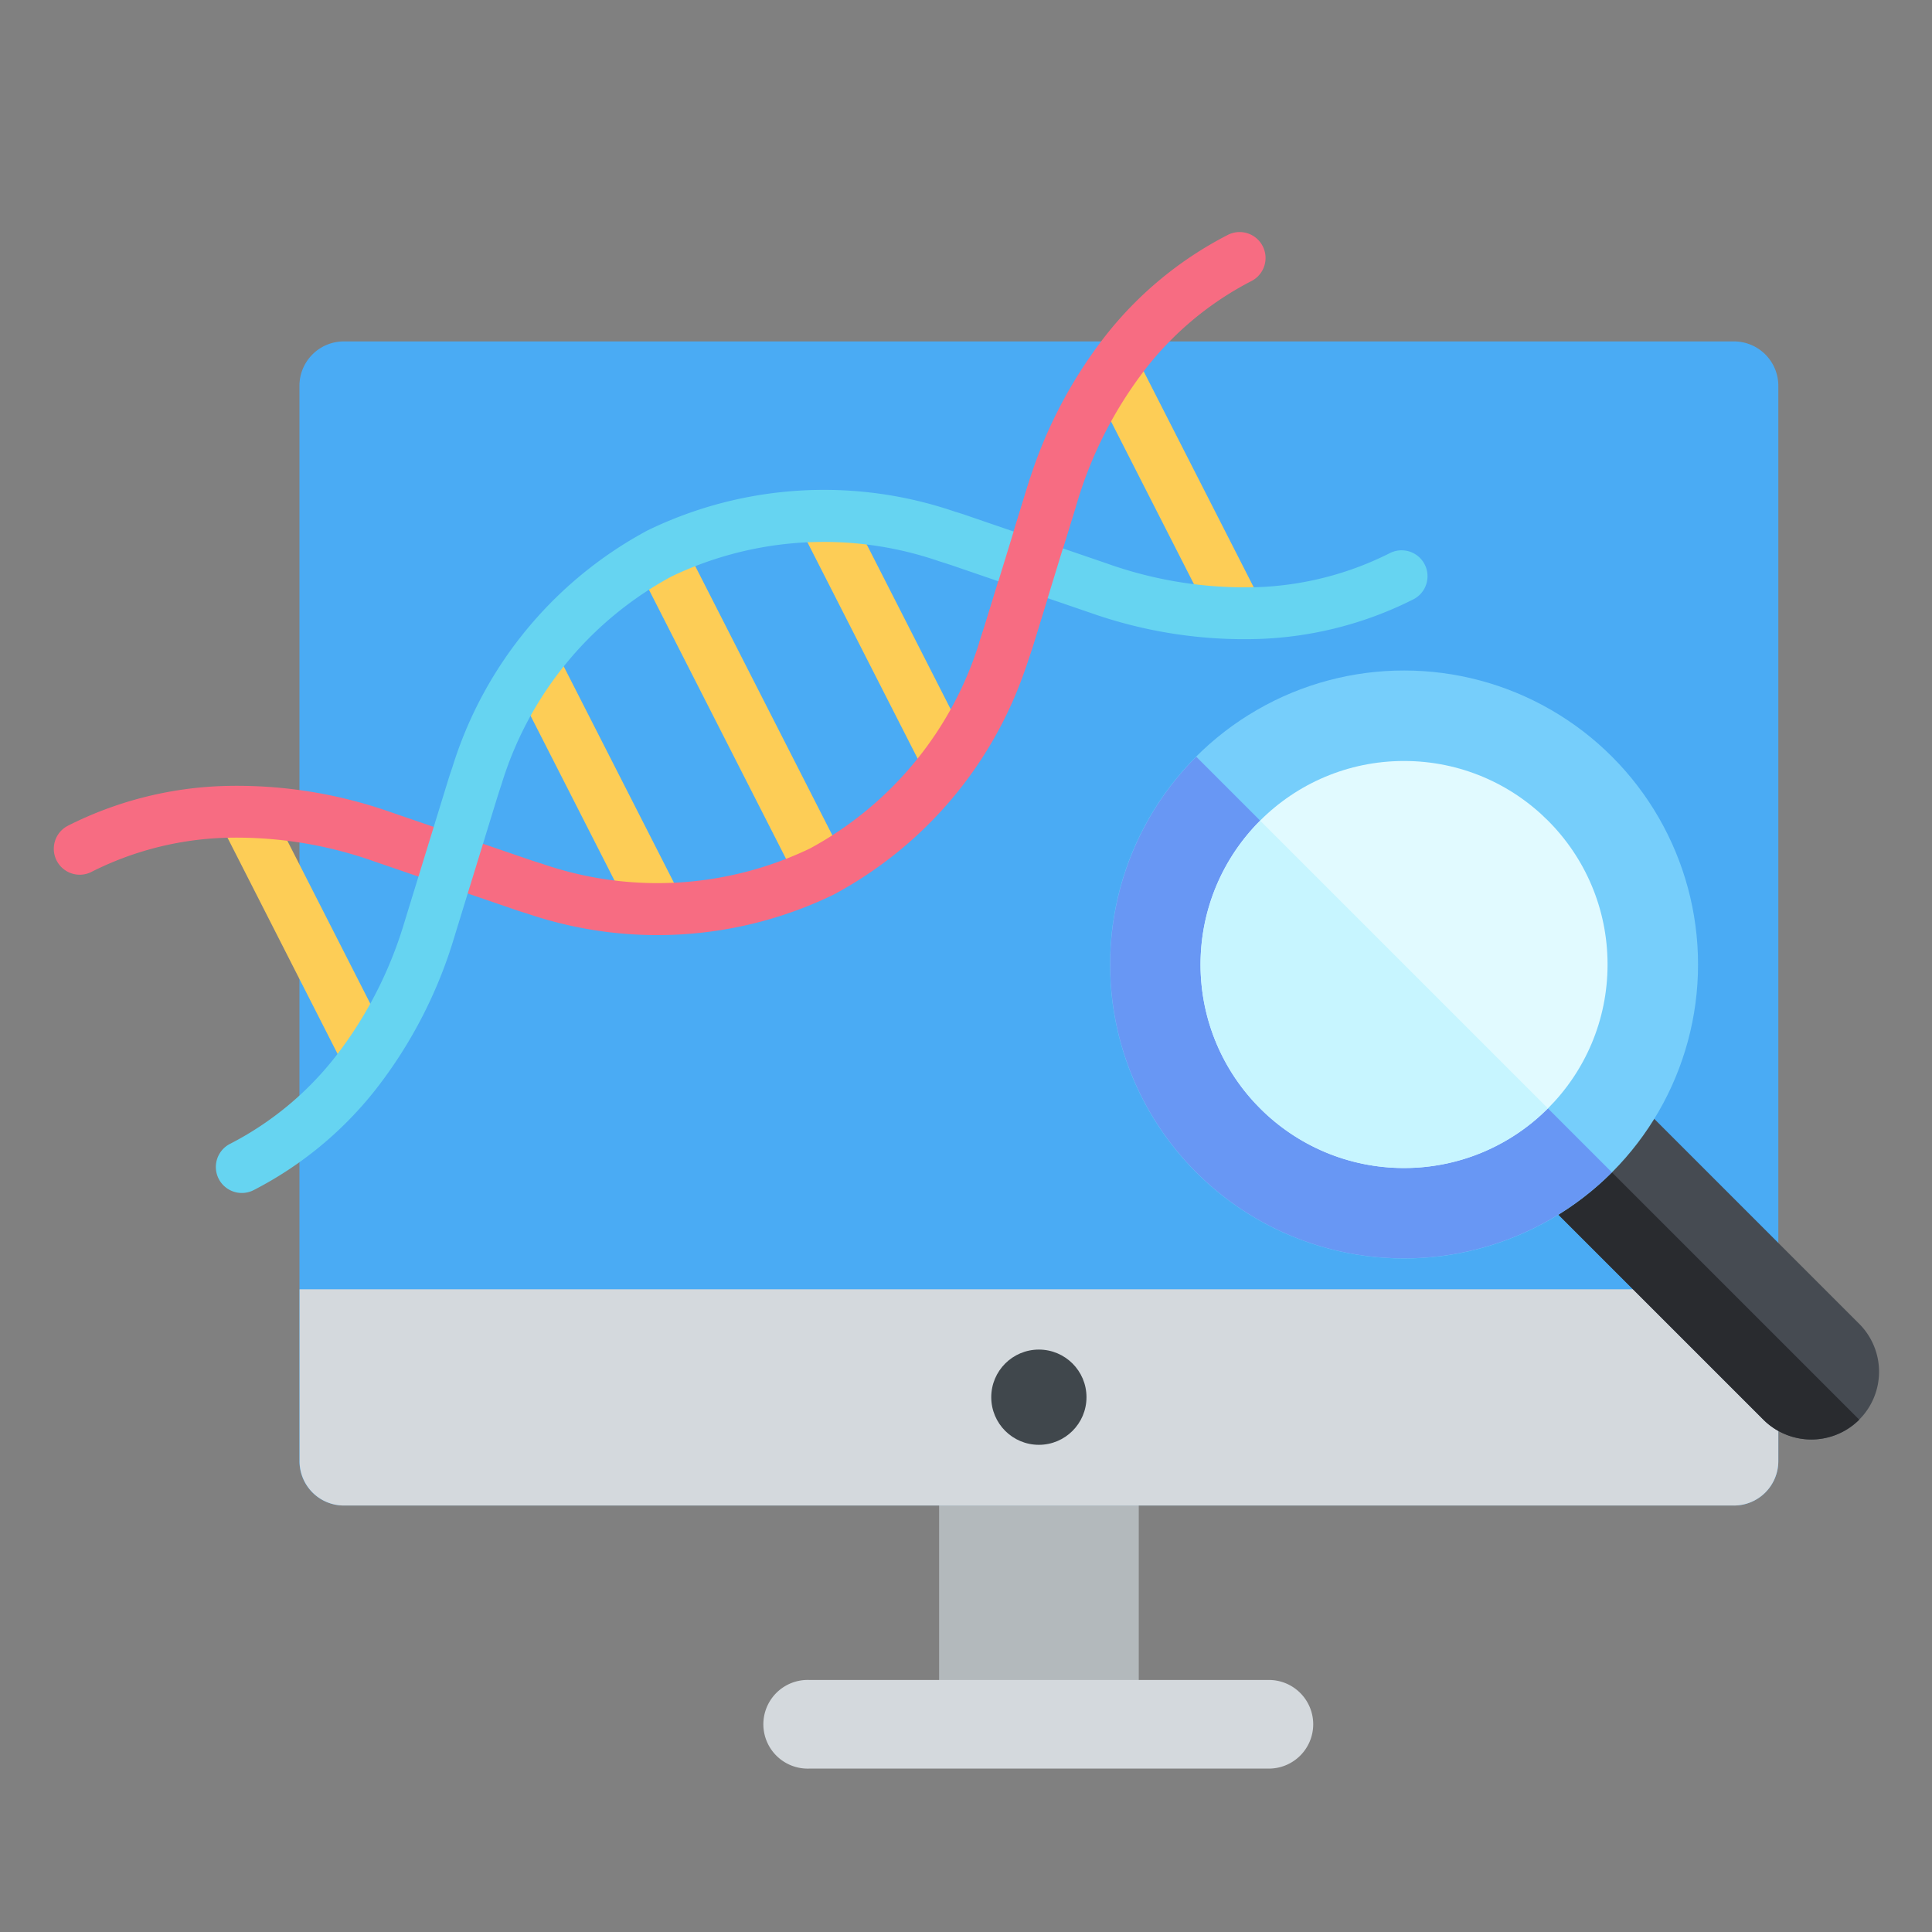
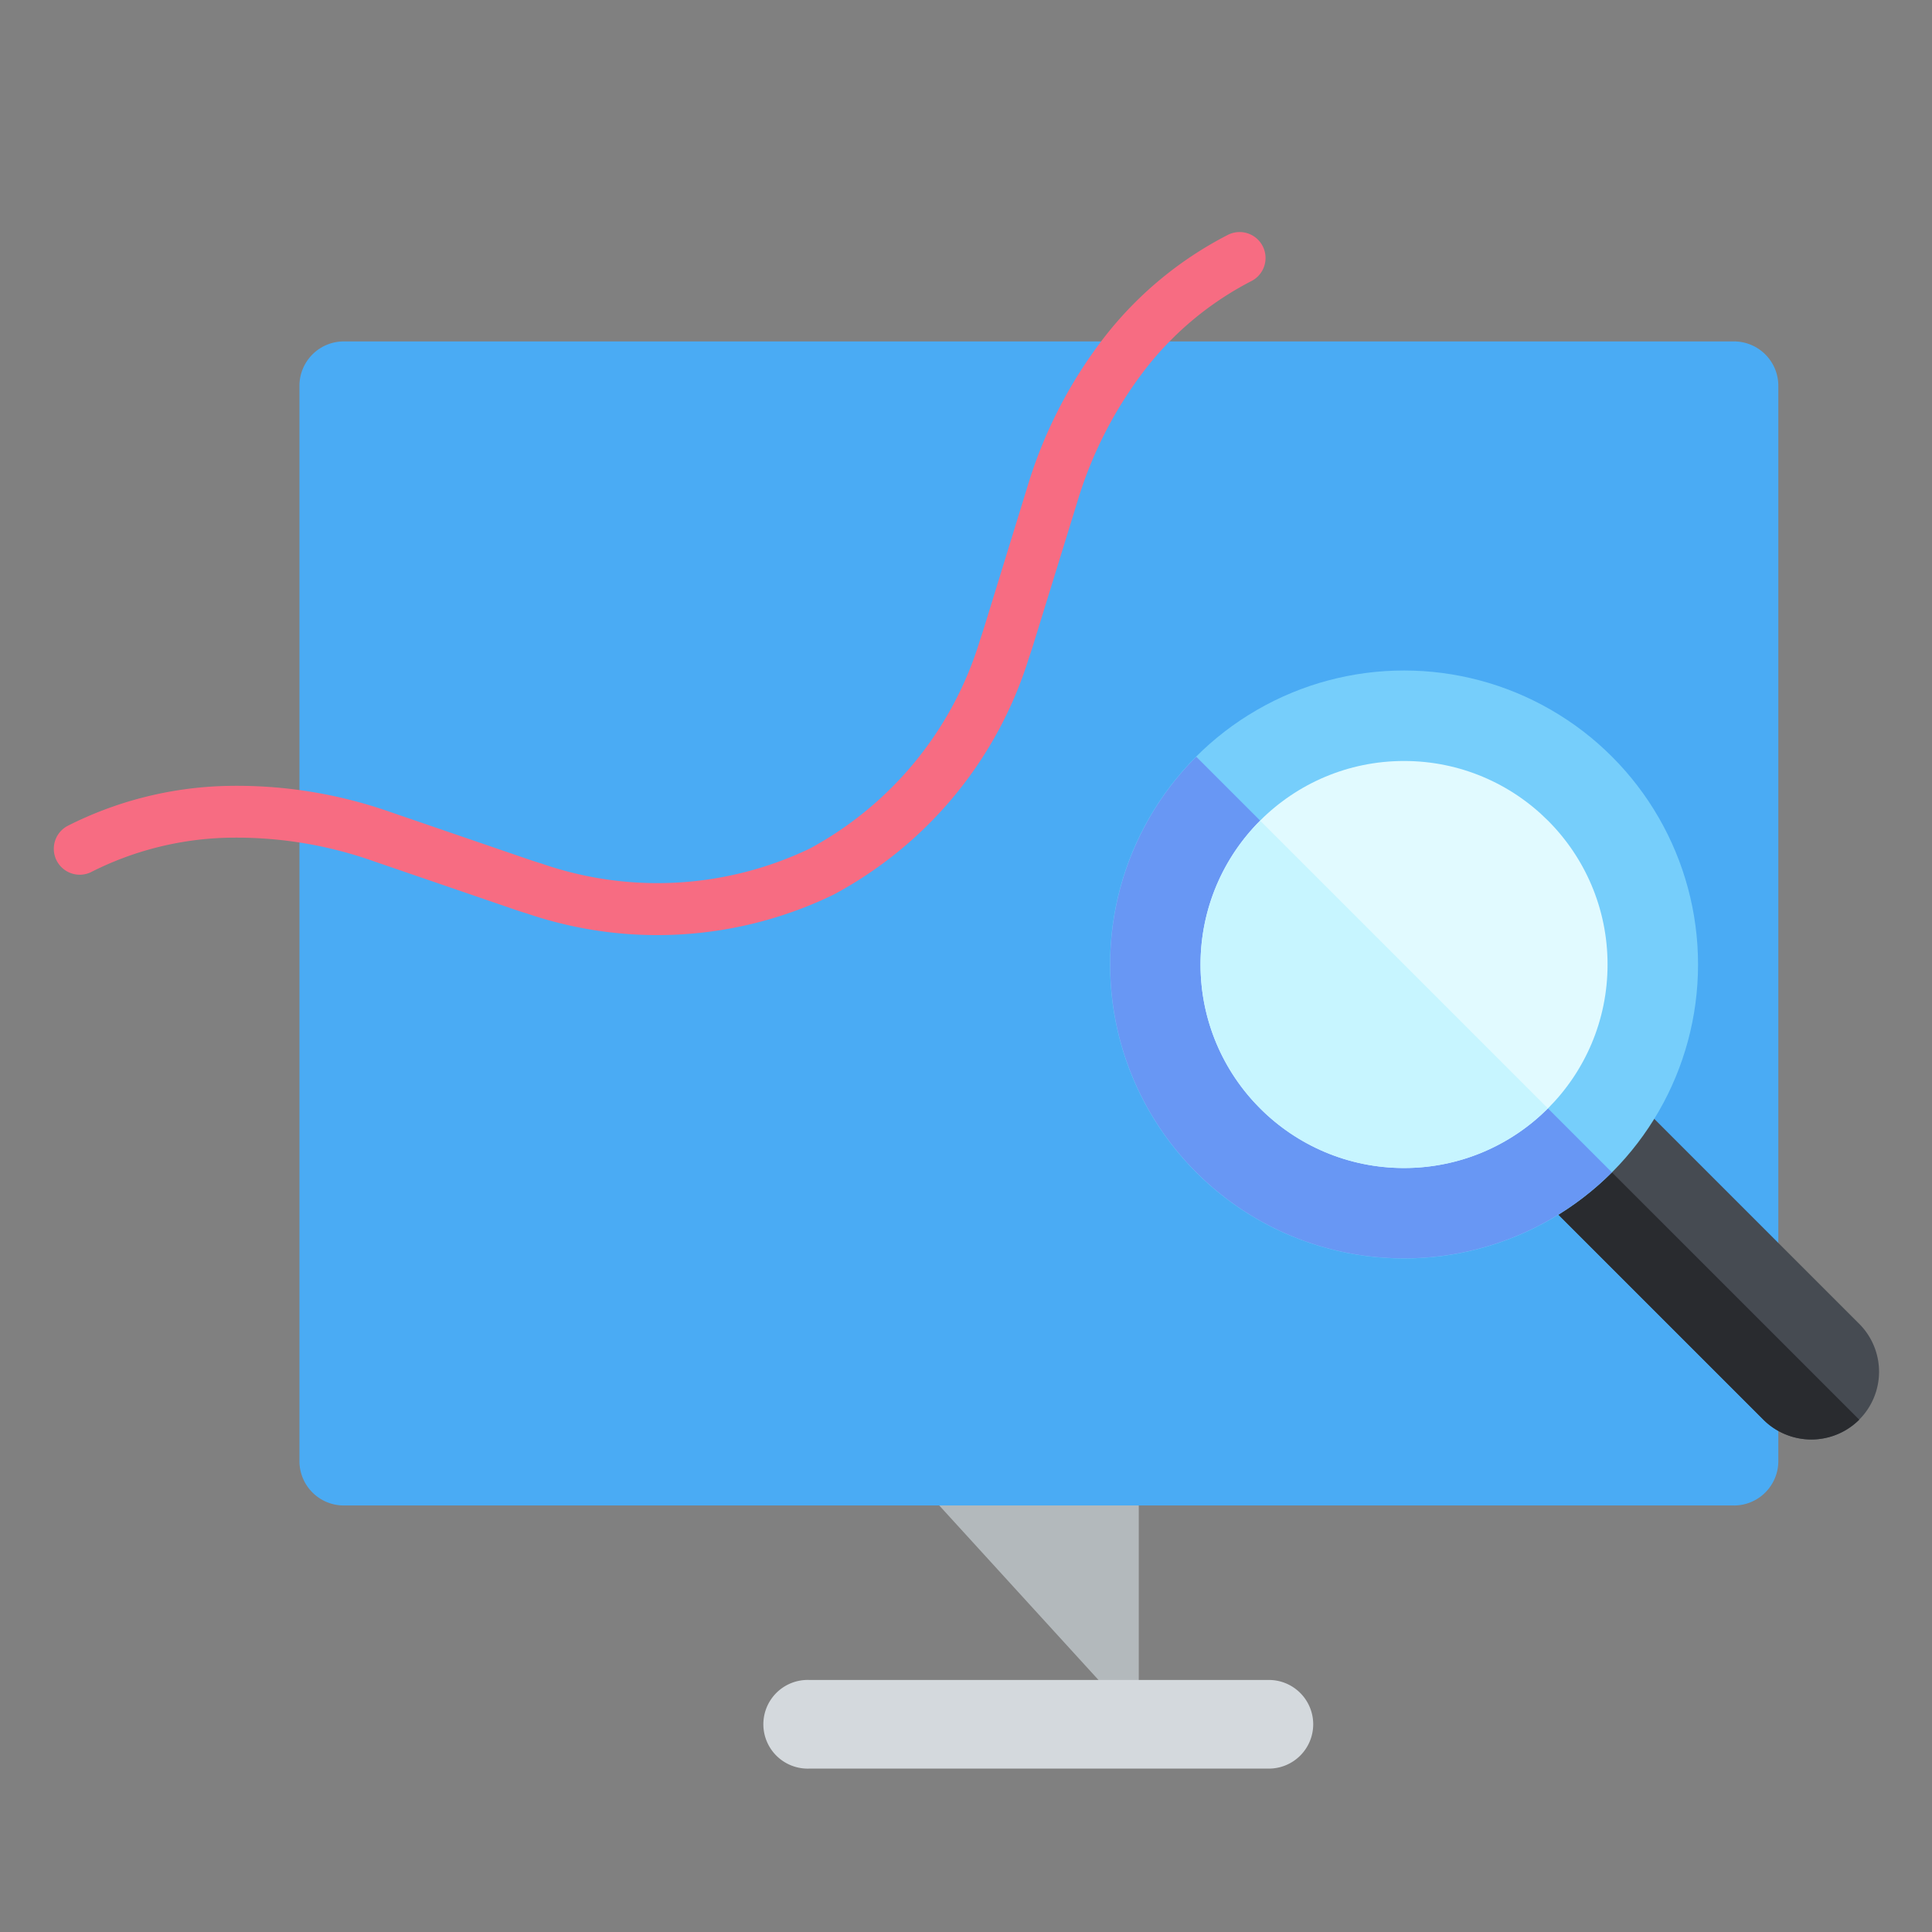
<svg xmlns="http://www.w3.org/2000/svg" width="85" height="85" viewBox="0 0 85 85">
  <rect x="0" y="0" width="85" height="85" fill="#808080" stroke="none" />
  <defs>
    <clipPath id="clip-path">
      <rect id="Rectangle_131885" data-name="Rectangle 131885" width="85" height="85" transform="translate(-11469 -8204)" fill="#fff" />
    </clipPath>
  </defs>
  <g id="Mask_Group_75333" data-name="Mask Group 75333" transform="translate(11469 8204)" clip-path="url(#clip-path)">
    <g id="Group_160139" data-name="Group 160139" transform="translate(-11471.329 -8209.822)">
      <g id="computer" transform="translate(15.503 20.843)">
-         <path id="Path_116278" data-name="Path 116278" d="M27.683,51.489h8.784v9.626H27.683Z" transform="translate(0.46 -0.282)" fill="#b3b9bc" />
+         <path id="Path_116278" data-name="Path 116278" d="M27.683,51.489h8.784v9.626Z" transform="translate(0.46 -0.282)" fill="#b3b9bc" />
        <path id="Path_116279" data-name="Path 116279" d="M63.111,52.333H1.953A1.954,1.954,0,0,1,0,50.38V3.072A1.954,1.954,0,0,1,1.953,1.119H63.112a1.954,1.954,0,0,1,1.953,1.953V50.383a1.955,1.955,0,0,1-1.954,1.951Z" transform="translate(0 -1.119)" fill="#4aabf4" />
-         <path id="Path_116280" data-name="Path 116280" d="M65.064,42.139V49.7a1.951,1.951,0,0,1-1.953,1.953H1.959A1.951,1.951,0,0,1,.006,49.7V42.139Z" transform="translate(0 -0.437)" fill="#d4d9dd" />
-         <circle id="Ellipse_10057" data-name="Ellipse 10057" cx="2.095" cy="2.095" r="2.095" transform="translate(30.437 44.355)" fill="#40474c" />
        <path id="Path_116281" data-name="Path 116281" d="M44.267,60.995a1.951,1.951,0,0,1-1.951,1.951H22.089a1.951,1.951,0,1,1,0-3.9H42.316A1.951,1.951,0,0,1,44.267,60.995Z" transform="translate(0.335 -0.156)" fill="#d4d9dd" />
      </g>
      <g id="Group_152105" data-name="Group 152105" transform="matrix(0.839, 0.545, -0.545, 0.839, 32.516, 0)">
-         <path id="Path_112380" data-name="Path 112380" d="M1.145,37.176,11.6,43.215l-1.145,1.977L0,39.153ZM22.6,0,33.063,6.038,31.927,8.015,21.468,1.977ZM15.45,12.392l10.459,6.038-1.136,1.977L14.314,14.369Zm-5.143,5.289L9.161,19.658l13.6,7.852,1.145-1.977ZM8.3,24.784l10.459,6.038L17.614,32.8,7.155,26.761Z" transform="translate(5.715 7.254)" fill="#fdcd56" fill-rule="evenodd" />
        <path id="Path_112381" data-name="Path 112381" d="M2.129,51.276A1.14,1.14,0,1,1,.152,50.14,16.314,16.314,0,0,1,4.9,44.975a20.323,20.323,0,0,1,6.83-3.068L17.9,40.359q.31-.078.649-.175a15.53,15.53,0,0,0,9.511-6.977,15.538,15.538,0,0,0,1.289-11.731q-.077-.3-.175-.649l-1.742-6.114a20.318,20.318,0,0,1-.759-7.446,16.31,16.31,0,0,1,2.1-6.7,1.14,1.14,0,0,1,1.977,1.136,14.043,14.043,0,0,0-1.8,5.765,18.066,18.066,0,0,0,.687,6.615L31.375,20.2q.1.343.193.721a17.767,17.767,0,0,1-1.53,13.421,17.775,17.775,0,0,1-10.862,8.041q-.337.1-.721.192l-6.166,1.548a18.057,18.057,0,0,0-6.07,2.71,14.035,14.035,0,0,0-4.09,4.441Z" transform="translate(0 0)" fill="#f76c82" fill-rule="evenodd" />
-         <path id="Path_112382" data-name="Path 112382" d="M3.444,51.281a1.142,1.142,0,0,1-1.977-1.145,14.033,14.033,0,0,0,1.8-5.761,18.063,18.063,0,0,0-.687-6.615L.838,31.647q-.1-.343-.193-.721A17.768,17.768,0,0,1,2.176,17.5,17.775,17.775,0,0,1,13.038,9.463q.337-.1.721-.192l6.166-1.548a18.057,18.057,0,0,0,6.07-2.71A14.035,14.035,0,0,0,30.085.572a1.14,1.14,0,1,1,1.977,1.136A16.316,16.316,0,0,1,27.31,6.874a20.324,20.324,0,0,1-6.83,3.068L14.313,11.49q-.31.078-.649.175a15.531,15.531,0,0,0-9.511,6.977A15.537,15.537,0,0,0,2.864,30.371q.077.3.175.649l1.743,6.114a20.315,20.315,0,0,1,.759,7.446A16.319,16.319,0,0,1,3.444,51.281Z" transform="translate(12.285 7.851)" fill="#66d4f1" fill-rule="evenodd" />
-         <path id="Path_112383" data-name="Path 112383" d="M2.063,7.3l-.019-.079q-.077-.3-.174-.649L.126.462Q.06.23,0,0H2.374l1.7,5.949q.1.343.193.721.08.318.149.634Z" transform="translate(27.306 14.252)" fill="#f76c82" fill-rule="evenodd" />
      </g>
      <g id="magnifying-glass" transform="translate(51.166 35.321)">
        <g id="Group_152915" data-name="Group 152915" transform="translate(6.655 6.655)">
          <path id="Path_116282" data-name="Path 116282" d="M26.305,127.029a2.982,2.982,0,0,0,0-4.217l-21.8-21.8a.991.991,0,0,0-1.4,0L.29,103.829a.991.991,0,0,0,0,1.4l21.8,21.8a2.985,2.985,0,0,0,4.217,0Z" transform="translate(0 -100.724)" fill="#464b52" />
        </g>
        <path id="Path_116283" data-name="Path 116283" d="M13.507,127.826a.991.991,0,0,0,0,1.4l21.8,21.8a2.985,2.985,0,0,0,4.217,0L14.915,126.418Z" transform="translate(-6.562 -118.065)" fill="#292b2f" />
        <ellipse id="Ellipse_10058" data-name="Ellipse 10058" cx="12.935" cy="12.935" rx="12.935" ry="12.935" transform="translate(0 0)" fill="#76cefb" />
        <path id="Path_116284" data-name="Path 116284" d="M181.692,57.409a12.929,12.929,0,1,0,18.285,18.285Z" transform="translate(-177.899 -53.616)" fill="#6897f4" />
        <ellipse id="Ellipse_10059" data-name="Ellipse 10059" cx="8.954" cy="8.954" rx="8.954" ry="8.954" transform="translate(3.981 3.981)" fill="#e1faff" />
        <path id="Path_116285" data-name="Path 116285" d="M229.436,115.275a8.926,8.926,0,0,0,6.328-2.626L223.108,99.993a8.95,8.95,0,0,0,6.328,15.282Z" transform="translate(-216.501 -93.386)" fill="#c7f5ff" />
      </g>
    </g>
  </g>
</svg>